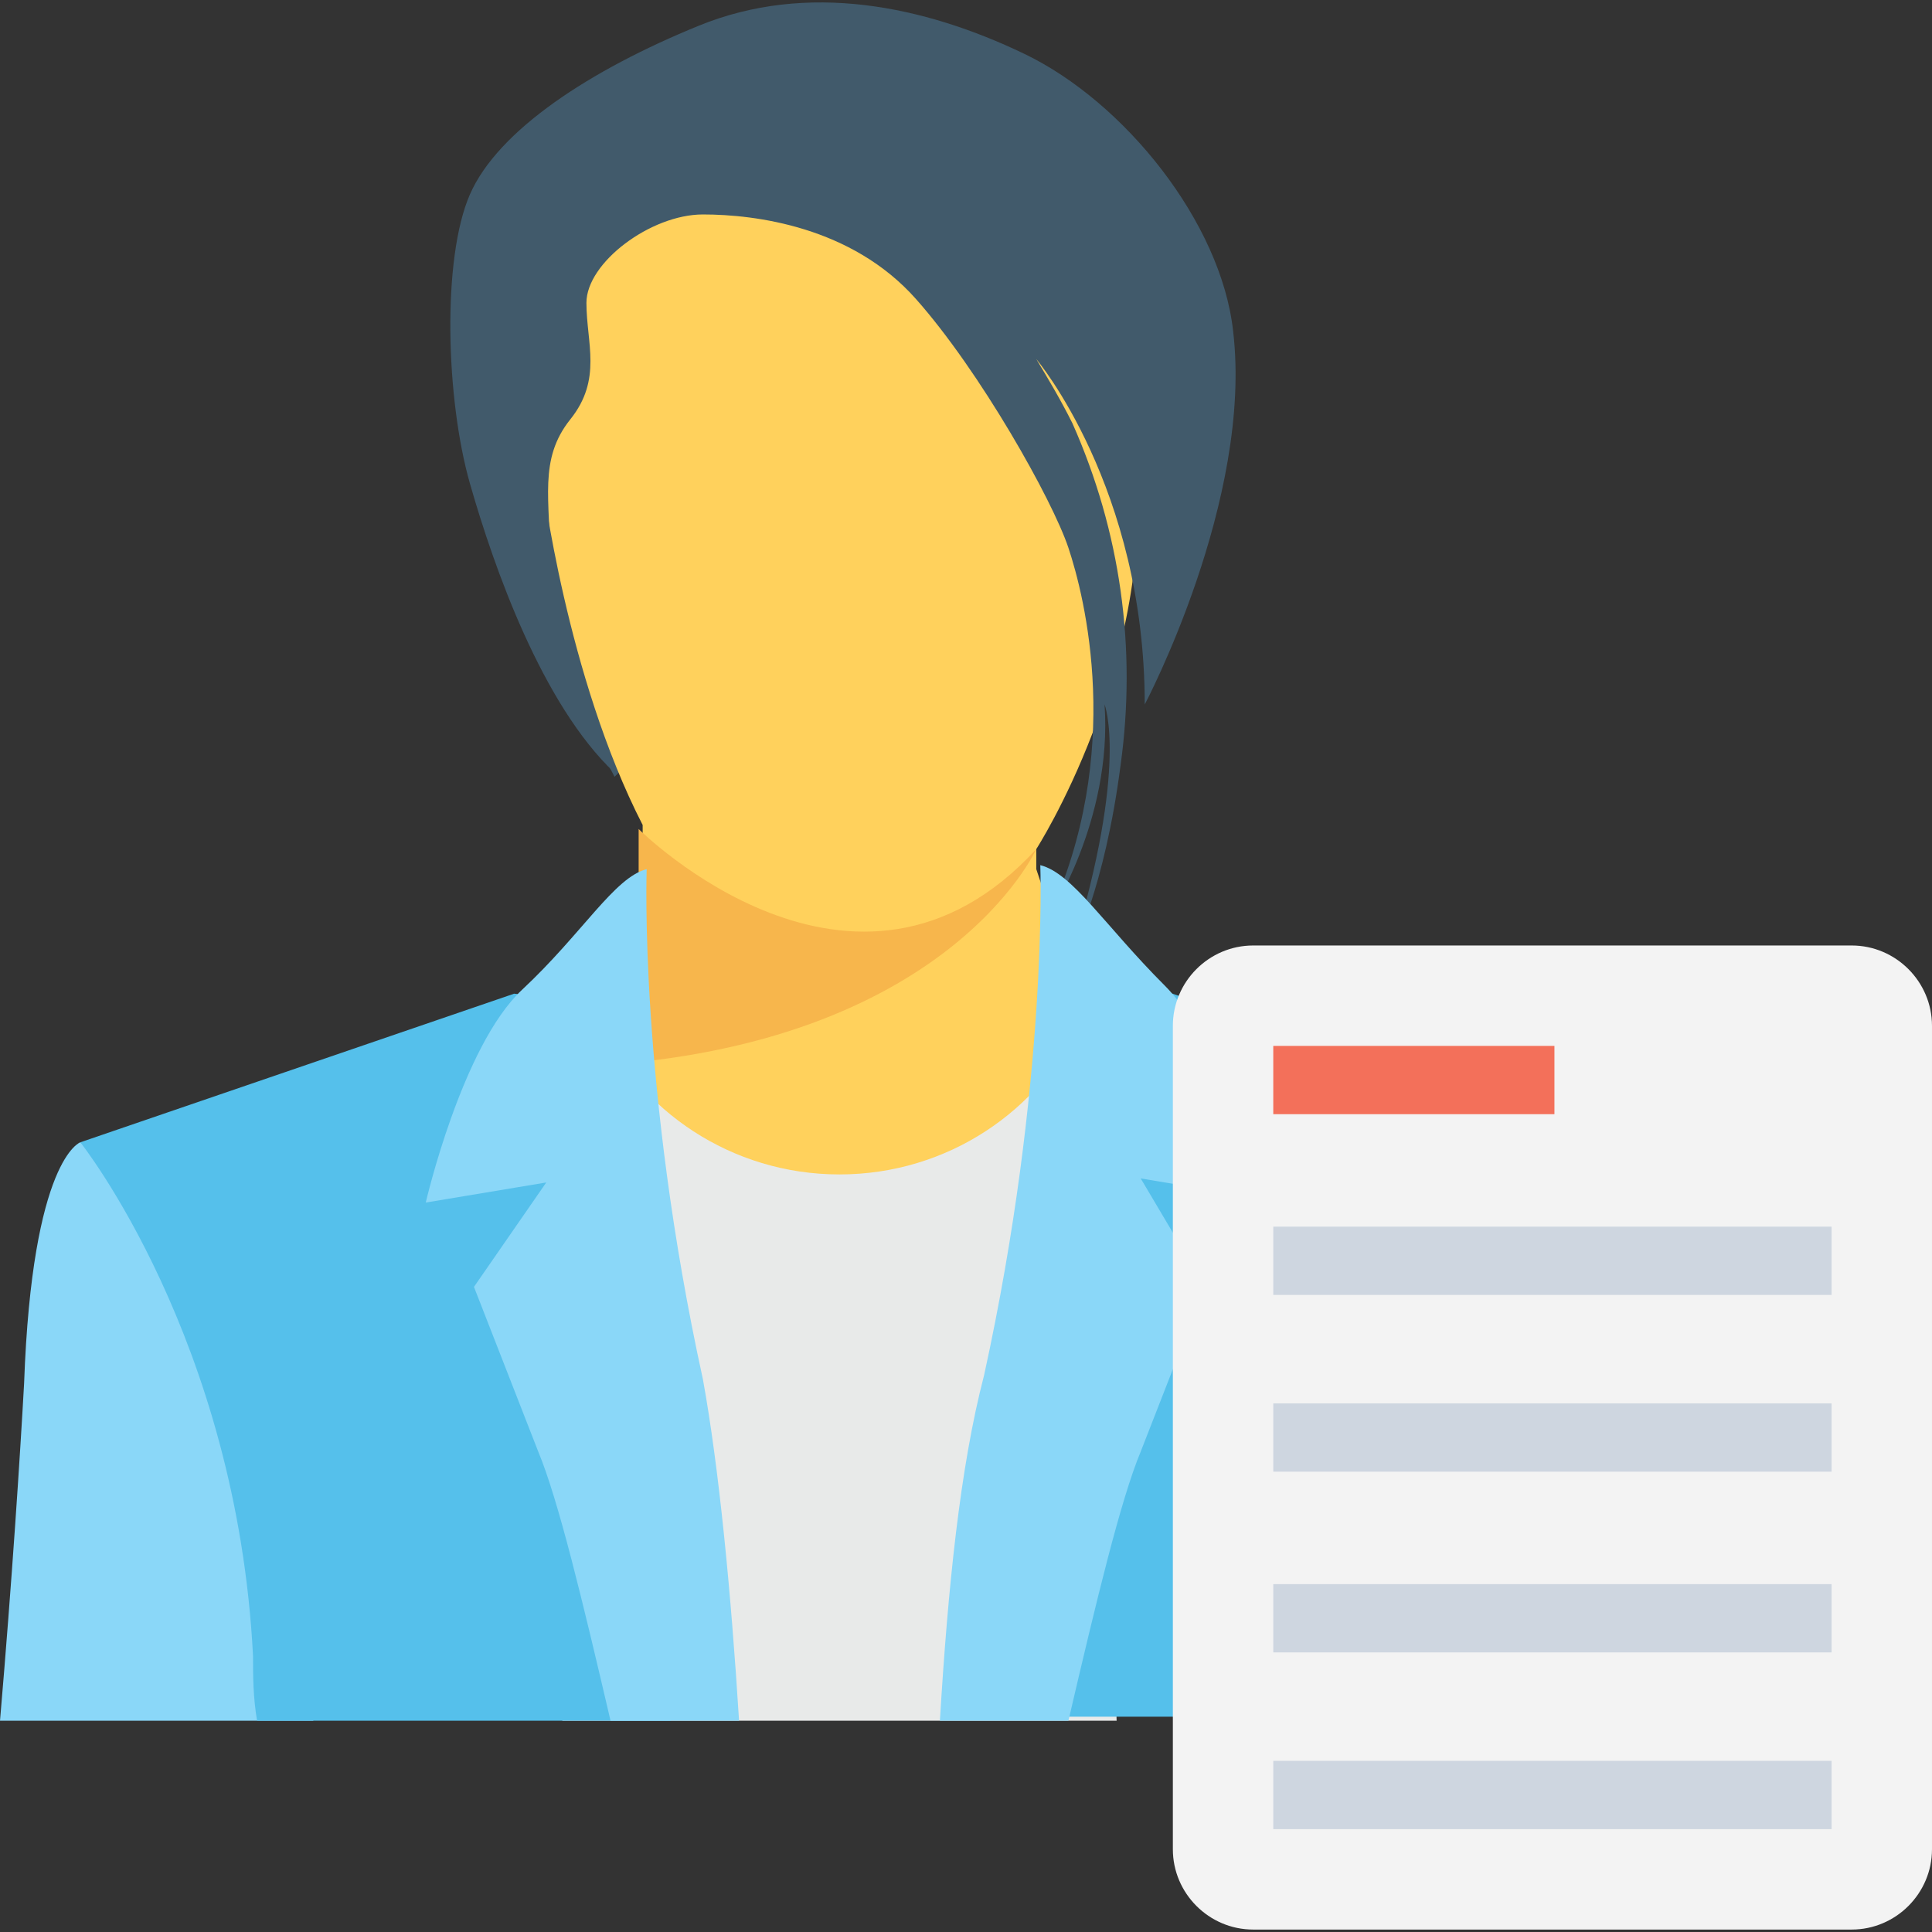
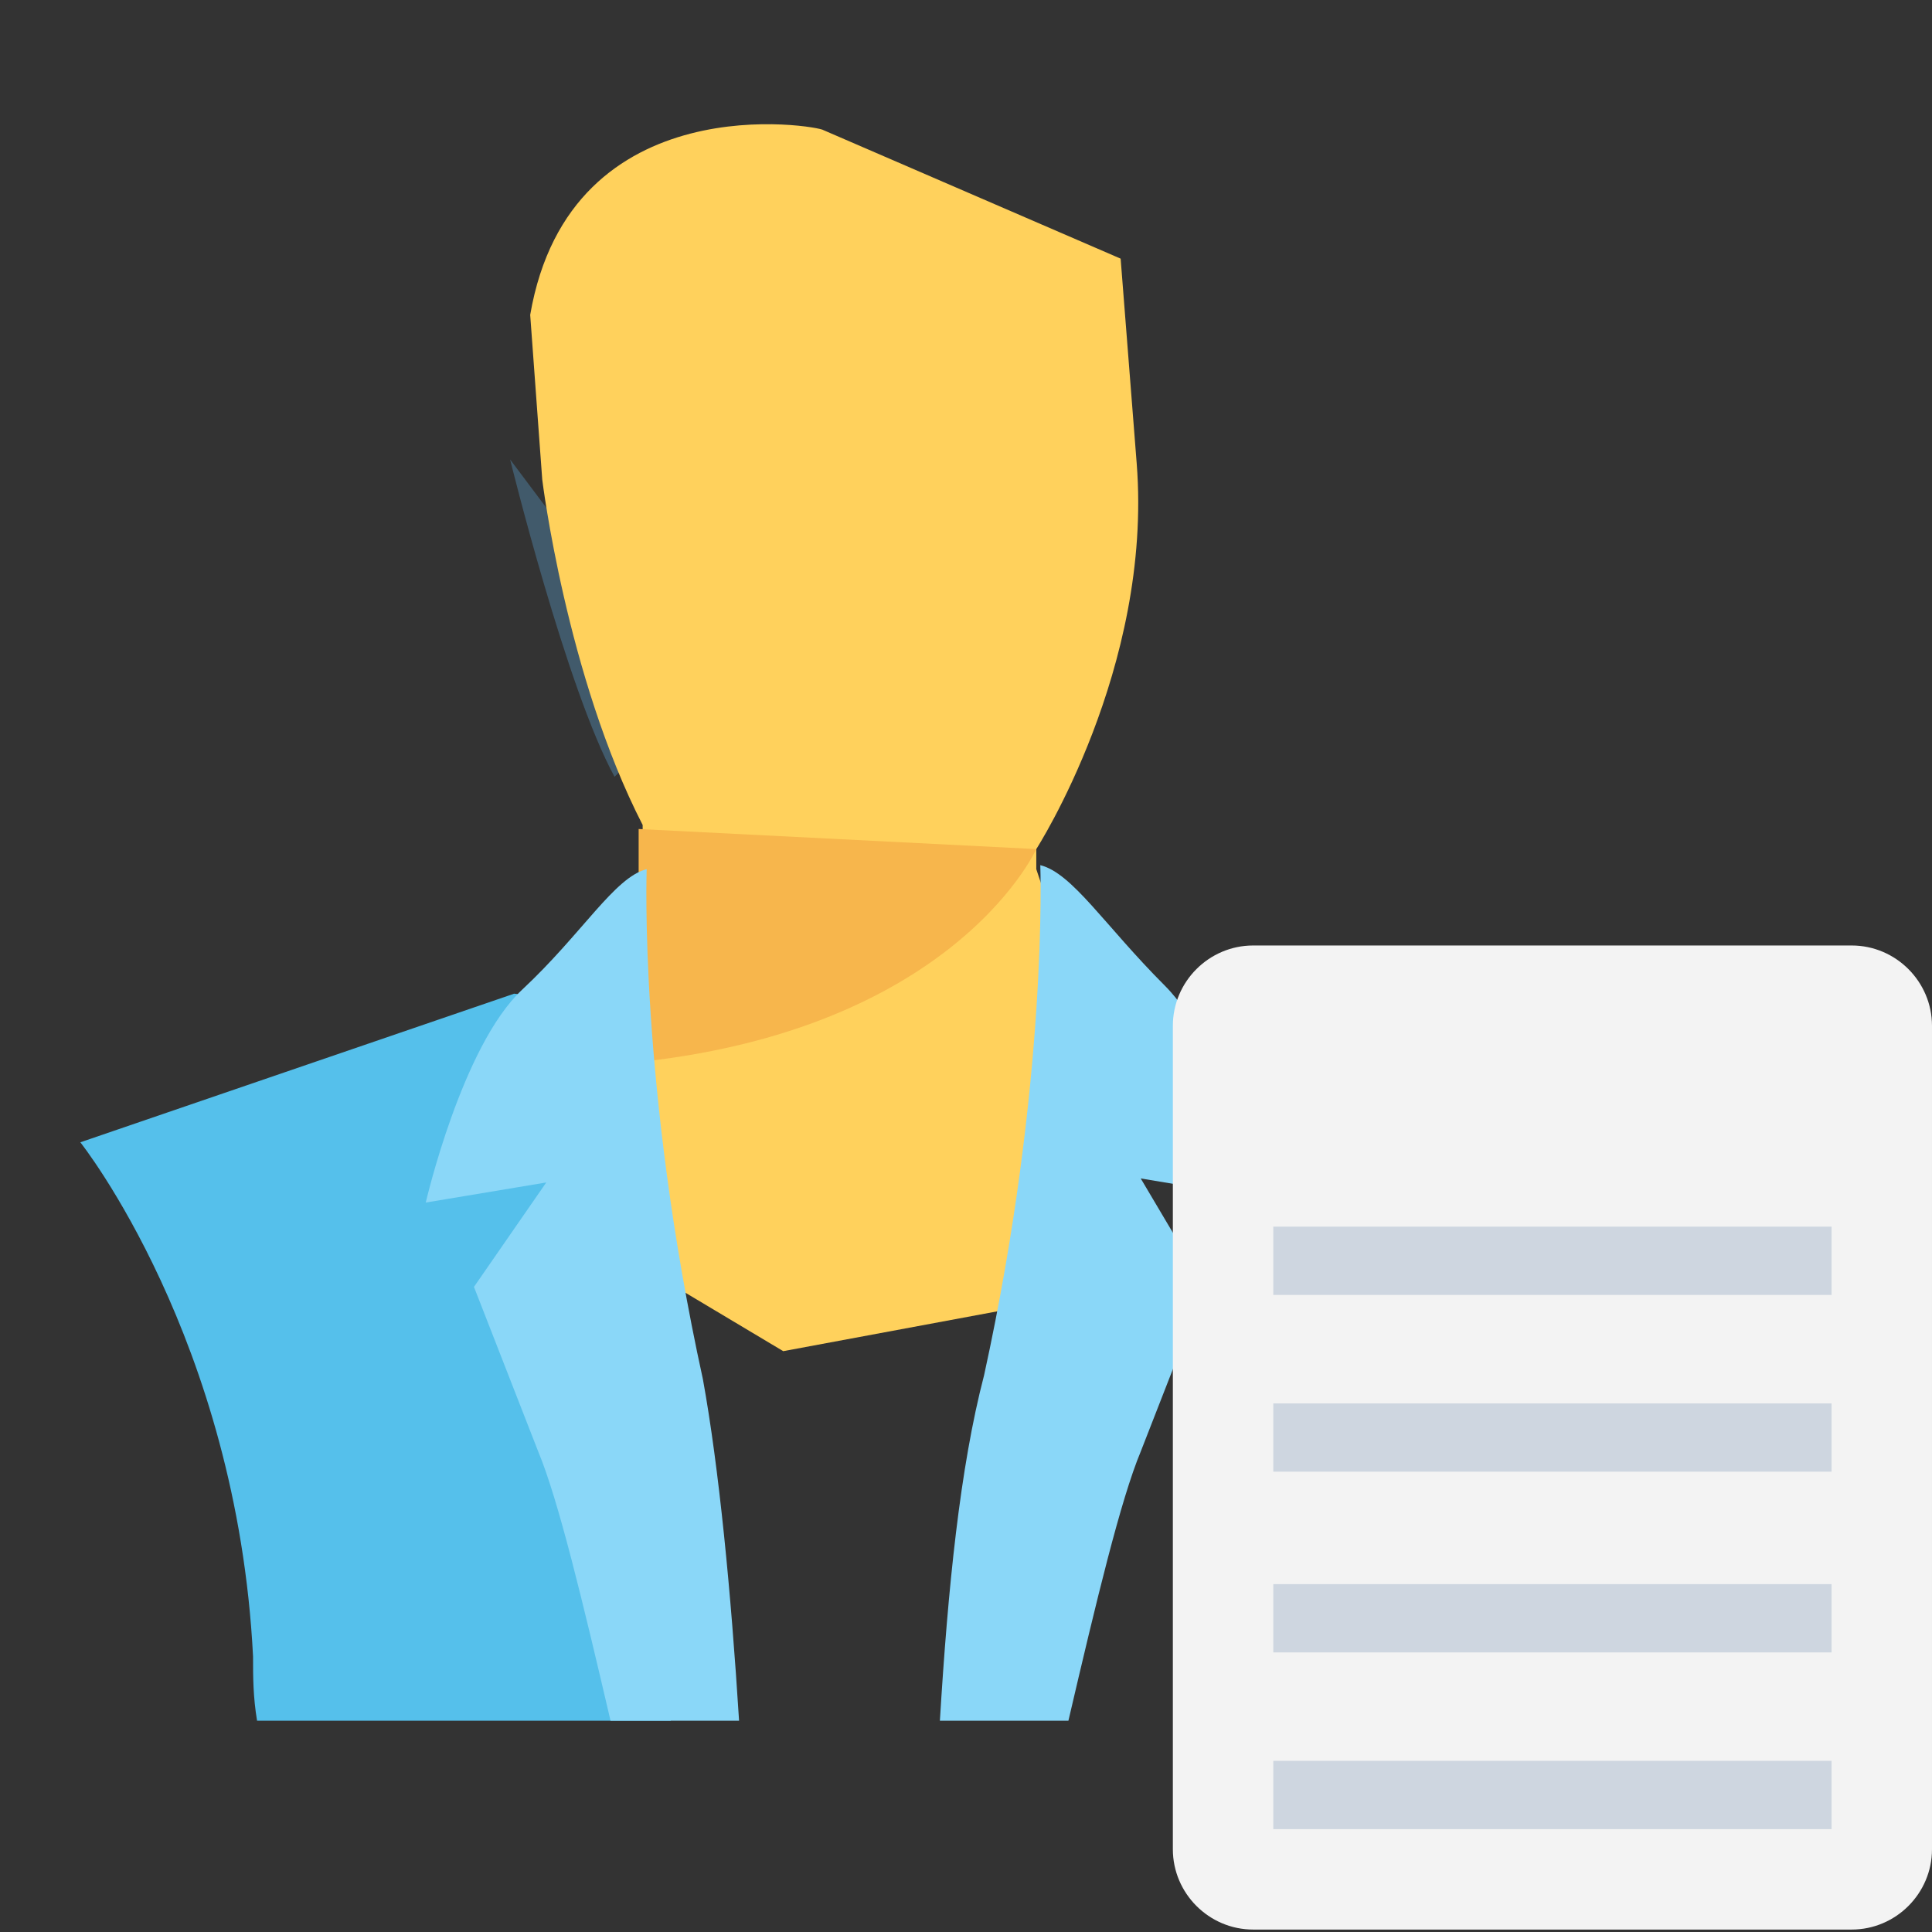
<svg xmlns="http://www.w3.org/2000/svg" width="1024" height="1024" version="1.1" id="Capa_1" x="0px" y="0px" viewBox="0 0 513.067 513.067" style="enable-background:new 0 0 513.067 513.067;" xml:space="preserve">
  <rect x="0" y="0" width="513.067" height="513.067" fill="#333333" stroke="none" />
  <path style="fill:#415A6B;" d="M135.467,122.019c0,0,14.933,60.8,27.733,84.267l20.267-20.267L135.467,122.019z" />
  <path style="fill:#FFD15C;" d="M140.8,83.619l3.2,43.733c0,0,6.4,52.267,26.667,91.733v14.933L131.2,312.952l76.8,45.867 l91.733-17.067l-17.067-88.533l-7.467-22.4v-5.333c0,0,30.933-48,26.667-102.4s-4.267-54.4-4.267-54.4l-78.933-34.133 C217.6,33.486,151.467,21.752,140.8,83.619z" />
-   <path style="fill:#E8EAE9;" d="M296.533,456.952l-5.333-185.6h-4.267c-10.667,23.467-35.2,40.533-64,40.533 s-53.333-17.067-64-40.533h-4.267l-5.333,185.6H296.533z" />
-   <path style="fill:#415A6B;" d="M163.2,205.219c0,0-17.067-38.4-17.067-55.467s-3.2-27.733,5.333-38.4 c8.533-10.667,4.267-20.267,4.267-30.933s17.067-23.467,30.933-23.467s39.467,3.2,56.533,22.4s36.267,53.333,40.533,66.133 c4.267,12.8,14.933,54.4-5.333,98.133c0,0,17.067-25.6,14.933-56.533c0,0,6.4,16-8.533,65.067c0,0,8.533-16,12.8-49.067 c4.267-30.933,0-61.867-12.8-90.667c-3.2-6.4-6.4-11.733-9.6-17.067c0,0,28.8,34.133,28.8,91.733c0,0,28.8-54.4,23.467-99.2 c-3.2-28.8-28.8-60.8-55.467-73.6s-57.6-19.2-86.4-7.467s-53.333,27.733-60.8,44.8c-7.467,17.067-6.4,54.4,0,76.8 S144,187.086,163.2,205.219z" />
-   <path style="fill:#F7B64C;" d="M169.6,220.152v14.933l-12.8,48c94.933-5.333,118.4-57.6,118.4-57.6 C227.2,277.752,169.6,220.152,169.6,220.152z" />
+   <path style="fill:#F7B64C;" d="M169.6,220.152v14.933l-12.8,48c94.933-5.333,118.4-57.6,118.4-57.6 z" />
  <path style="fill:#8AD7F8;" d="M443.733,456.952c-3.2-37.333-5.333-71.467-6.4-89.6c-2.133-59.733-14.933-64-14.933-64 l-39.467,27.733L361.6,383.352v73.6L443.733,456.952L443.733,456.952z" />
-   <path style="fill:#55C0EB;" d="M376.533,456.952c0-6.4,0-11.733,1.067-18.133c3.2-84.267,45.867-136.533,45.867-136.533 l-115.2-39.467l-9.6,1.067c-9.6,27.733-22.4,112-32,192h109.867V456.952z" />
  <g>
    <path style="fill:#8AD7F8;" d="M249.6,456.952h34.133c7.467-32,13.867-58.667,19.2-71.467C320,341.752,320,341.752,320,341.752 l-17.067-28.8l32,5.333c0,0-9.6-40.533-25.6-56.533s-24.533-29.867-33.067-32c0,0,2.133,57.6-14.933,135.467 C254.933,389.752,251.733,421.752,249.6,456.952z" />
-     <path style="fill:#8AD7F8;" d="M83.2,456.952v-73.6l-21.333-52.267l-40.533-27.733c0,0-12.8,4.267-14.933,64 c-1.067,19.2-3.2,52.267-6.4,89.6L83.2,456.952L83.2,456.952z" />
  </g>
  <path style="fill:#55C0EB;" d="M68.267,456.952h109.867c-9.6-80-21.333-164.267-32-192l-9.6-1.067l-115.2,39.467 c0,0,41.6,52.267,45.867,136.533C67.2,445.219,67.2,450.552,68.267,456.952z" />
  <path style="fill:#8AD7F8;" d="M125.867,341.752c0,0,0,0,17.067,43.733c5.333,12.8,11.733,39.467,19.2,71.467h34.133 c-2.133-34.133-5.333-67.2-9.6-90.667c-17.067-77.867-14.933-135.467-14.933-135.467c-8.533,2.133-17.067,17.067-33.067,32 c-16,14.933-25.6,56.533-25.6,56.533l32-5.333L125.867,341.752z" />
  <path style="fill:#F3F3F3;" d="M332.8,251.086h158.933c11.733,0,21.333,9.6,21.333,21.333v218.667 c0,11.733-9.6,21.333-21.333,21.333H332.8c-11.733,0-21.333-9.6-21.333-21.333V272.419 C311.467,260.686,321.067,251.086,332.8,251.086z" />
-   <rect x="338.133" y="277.752" style="fill:#F3705A;" width="74.667" height="18.133" />
  <g>
    <rect x="338.133" y="325.752" style="fill:#CED6E0;" width="148.267" height="18.133" />
    <rect x="338.133" y="372.686" style="fill:#CED6E0;" width="148.267" height="18.133" />
    <rect x="338.133" y="420.686" style="fill:#CED6E0;" width="148.267" height="18.133" />
    <rect x="338.133" y="467.619" style="fill:#CED6E0;" width="148.267" height="18.133" />
  </g>
</svg>